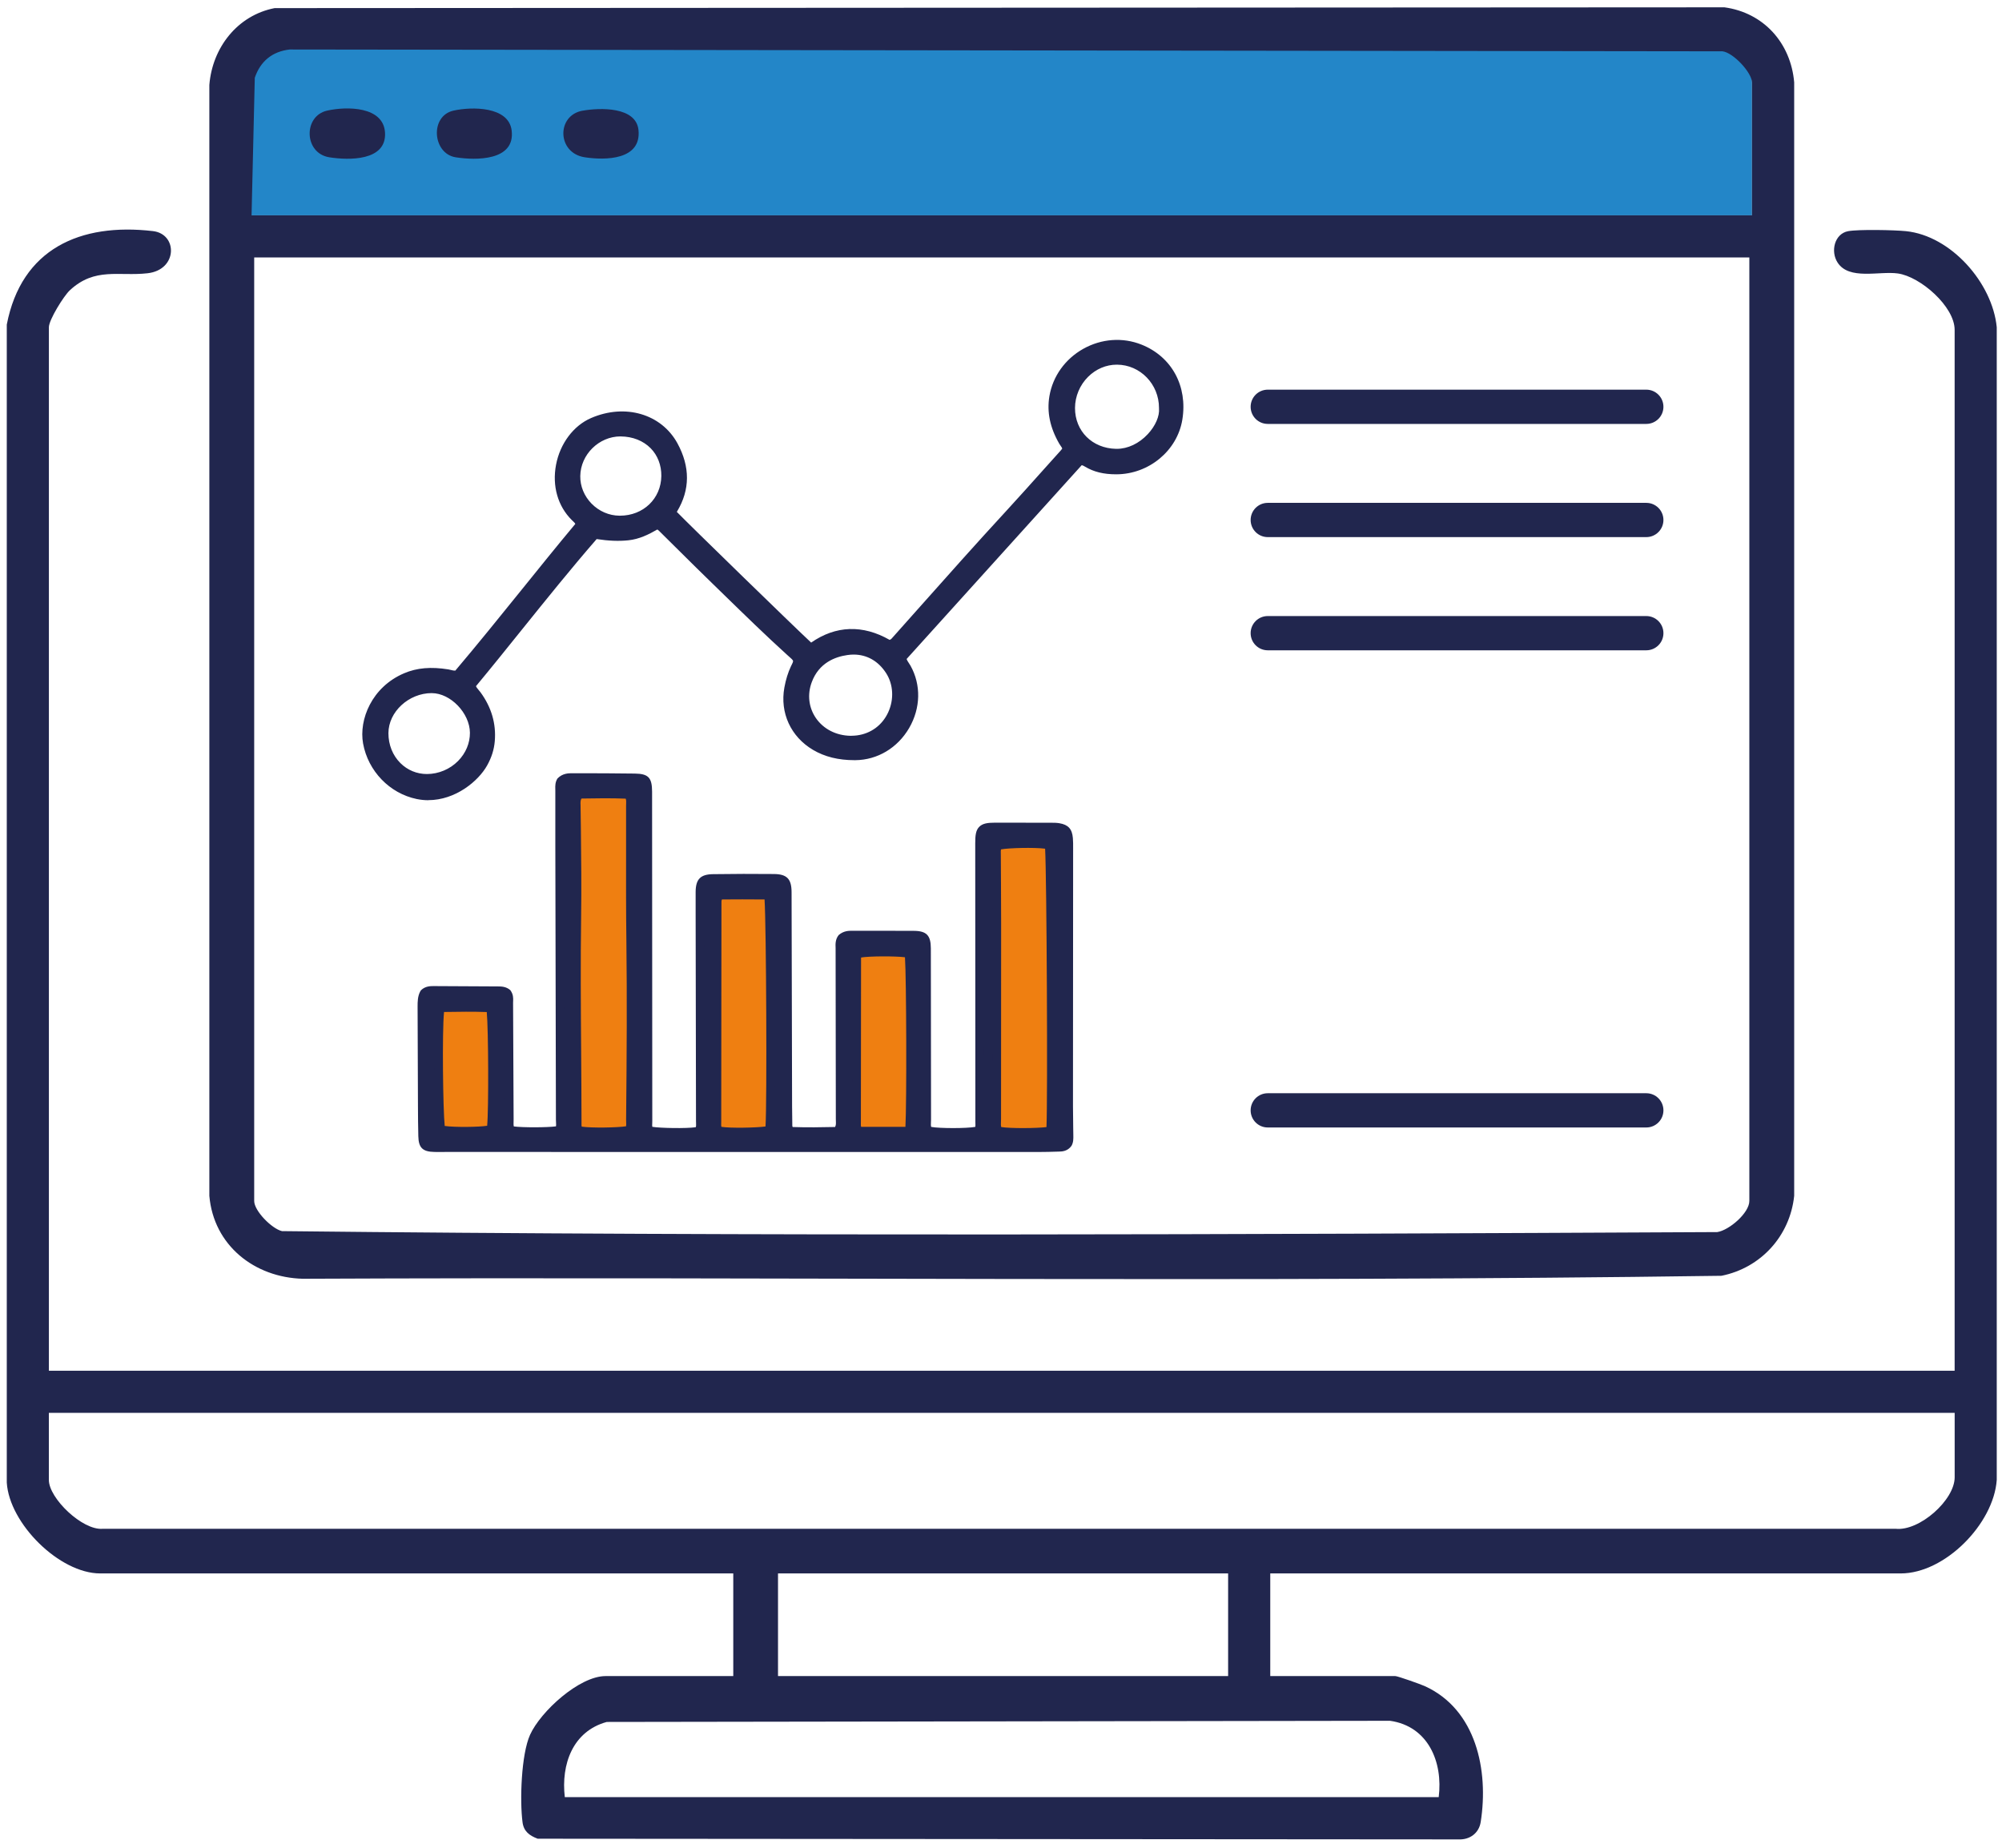
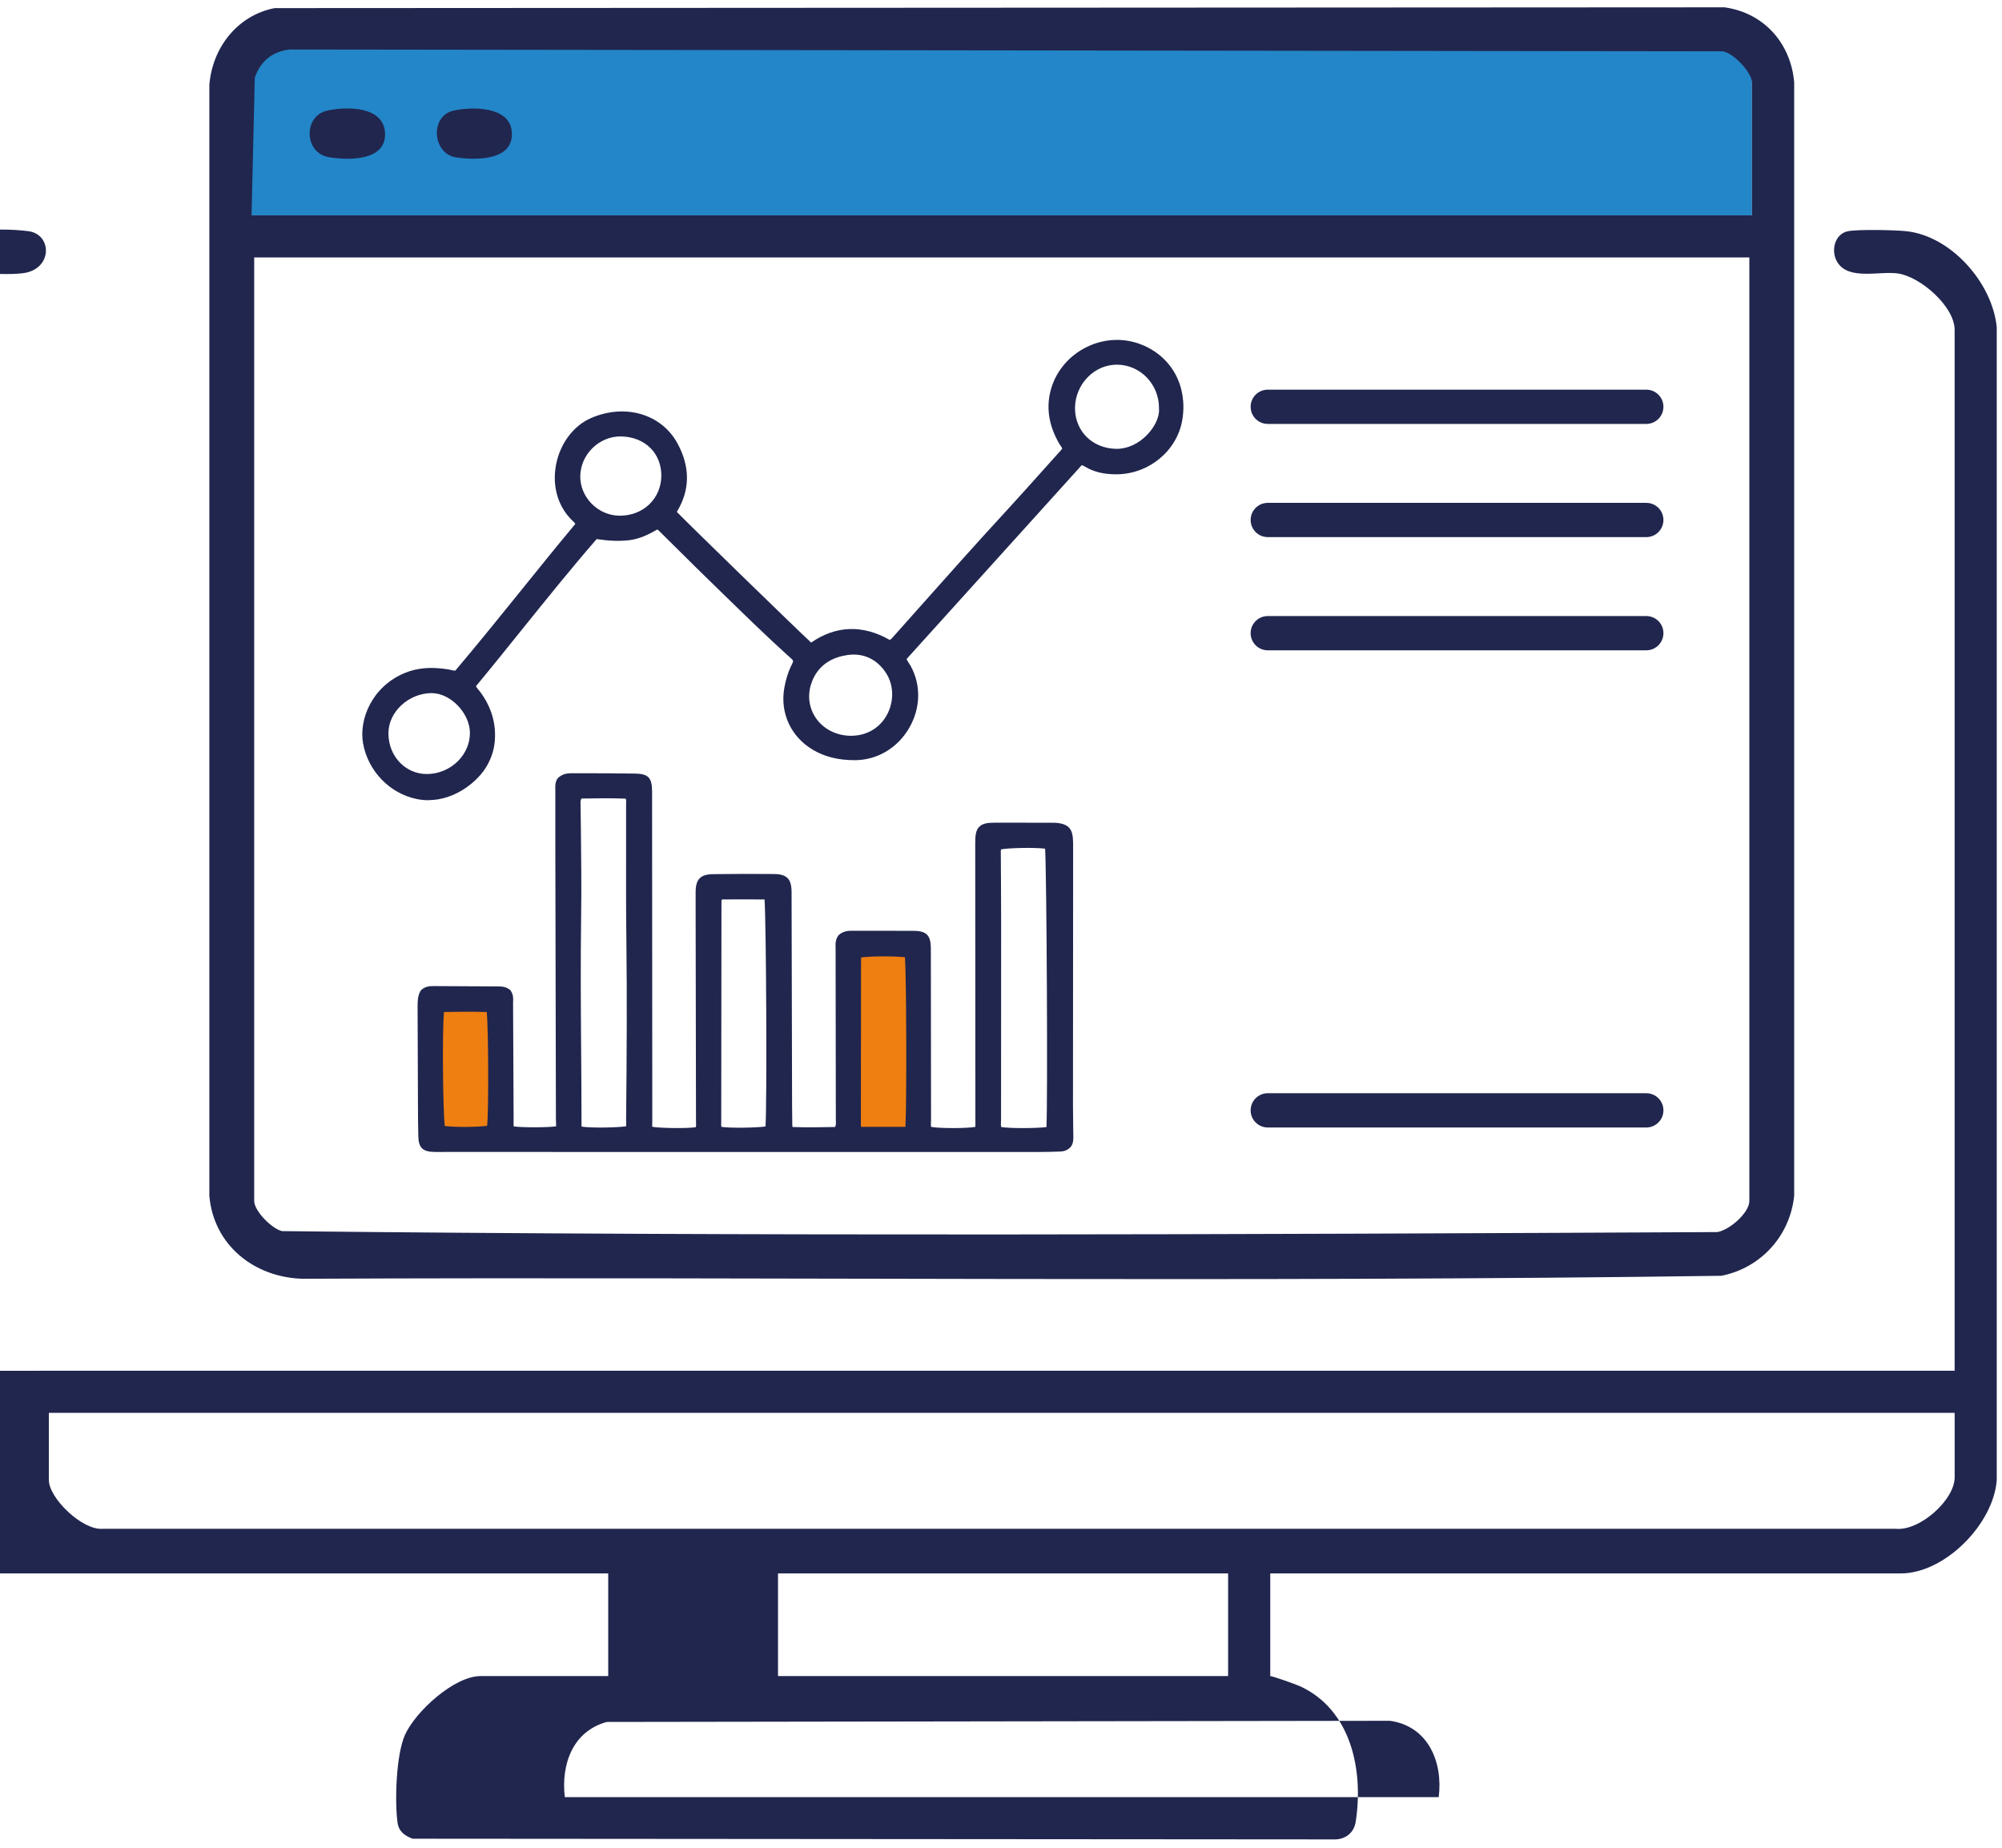
<svg xmlns="http://www.w3.org/2000/svg" viewBox="0 0 70.844 65.395">
  <path d="m15.007 35.151h3.065v4.849h-3.065z" fill="#ef7f11" />
-   <path d="m20.285 27.52h1.984v12.467h-1.984z" fill="#ef7f11" />
-   <path d="m24.766 31.561h2.46v8.429h-2.46z" fill="#ef7f11" />
  <path d="m30.154 33.092h2.022v6.94h-2.022z" fill="#ef7f11" />
-   <path d="m35.198 29.267h1.971v10.749h-1.971z" fill="#ef7f11" />
  <path d="m8.261 1.091h53.736v6.53h-53.736z" fill="#2386c8" />
  <g fill="#21264e">
-     <path d="m1.729 48.513h67.439v-36.84c0-.825-1.213-1.885-2.011-1.995-.661-.091-1.721.246-2.13-.384-.261-.401-.107-1.022.371-1.112.368-.069 1.636-.043 2.046-.001 1.592.161 3.061 1.829 3.214 3.4l0 40.797c-.109 1.551-1.831 3.308-3.399 3.308h-22.309v3.633h4.425c.086 0 .9.29 1.043.355 1.821.828 2.266 2.983 1.979 4.81-.062.397-.389.632-.782.615l-32.587-.024c-.293-.109-.495-.261-.537-.581-.101-.767-.048-2.4.266-3.097.373-.826 1.742-2.078 2.673-2.078h4.518v-3.633h-22.402c-1.44 0-3.217-1.763-3.306-3.215l-0-40.983c.518-2.681 2.596-3.609 5.171-3.309.882.102.88 1.371-.188 1.492-1.019.116-1.862-.224-2.751.602-.217.201-.742 1.048-.742 1.308v36.933zm67.439 1.49h-67.439v2.375c0 .645 1.183 1.788 1.905 1.728l63.443-.001c.845.094 2.092-1.017 2.092-1.82v-2.282zm-25.709 5.682h-15.928v3.633h15.928zm7.452 7.918c.156-1.244-.373-2.51-1.723-2.702l-27.717.041c-1.206.331-1.62 1.501-1.485 2.66z" />
+     <path d="m1.729 48.513h67.439v-36.84c0-.825-1.213-1.885-2.011-1.995-.661-.091-1.721.246-2.13-.384-.261-.401-.107-1.022.371-1.112.368-.069 1.636-.043 2.046-.001 1.592.161 3.061 1.829 3.214 3.4l0 40.797c-.109 1.551-1.831 3.308-3.399 3.308h-22.309v3.633c.086 0 .9.29 1.043.355 1.821.828 2.266 2.983 1.979 4.81-.062.397-.389.632-.782.615l-32.587-.024c-.293-.109-.495-.261-.537-.581-.101-.767-.048-2.4.266-3.097.373-.826 1.742-2.078 2.673-2.078h4.518v-3.633h-22.402c-1.44 0-3.217-1.763-3.306-3.215l-0-40.983c.518-2.681 2.596-3.609 5.171-3.309.882.102.88 1.371-.188 1.492-1.019.116-1.862-.224-2.751.602-.217.201-.742 1.048-.742 1.308v36.933zm67.439 1.49h-67.439v2.375c0 .645 1.183 1.788 1.905 1.728l63.443-.001c.845.094 2.092-1.017 2.092-1.82v-2.282zm-25.709 5.682h-15.928v3.633h15.928zm7.452 7.918c.156-1.244-.373-2.51-1.723-2.702l-27.717.041c-1.206.331-1.62 1.501-1.485 2.66z" />
    <path d="m9.718.287 51.304-.028c1.386.19 2.348 1.26 2.468 2.655l-0 39.408c-.149 1.418-1.177 2.55-2.573 2.83-16.723.236-33.471.03-50.203.105-1.709-.044-3.155-1.182-3.306-2.935l-0-39.315c.104-1.315.989-2.463 2.31-2.72zm52.278 7.334v-4.704c0-.343-.659-1.055-1.042-1.101l-50.702-.064c-.619.069-1.04.42-1.236 1l-.114 4.869zm-.093 1.49h-52.908v33.394c0 .349.622.981.983 1.066 16.908.186 33.877.118 50.79.034.423-.065 1.135-.678 1.135-1.101v-33.394z" />
    <path d="m16.047 3.915c.645-.144 1.955-.156 2.059.704.131 1.076-1.259 1.061-1.98.948-.82-.128-.926-1.462-.079-1.652z" />
    <path d="m11.576 3.915c.691-.155 2.001-.159 2.049.787.05 1.001-1.283.973-1.97.865-.903-.142-.929-1.461-.079-1.652z" />
-     <path d="m20.614 3.918c.611-.109 1.895-.15 1.98.684.108 1.06-1.164 1.077-1.903.964-.983-.15-1.005-1.483-.077-1.649z" />
    <path d="m27.972 40.036c.541.023 1.114.013 1.655 0.0.134-.157.1-.298.1-.429-0-1.991-.004-3.983-.005-5.974-0-.152-.032-.312.075-.444.106-.092.231-.097.358-.097.725.001 1.45-.001 2.175.003.374.002.457.09.458.466.002 2.02.003 4.041.007 6.061 0.0.132-.03.272.053.391.251.084 1.544.081 1.774-.003.061-.096.043-.205.043-.31-.001-3.287-.003-6.573-.004-9.86-0-.01-0-.019-0-.029-.002-.457.082-.543.539-.543.657-0 1.315 0 1.972.002.096 0.0.194-.001.289.015.243.04.331.137.351.386.011.135.009.27.009.406-.002 3.026-.004 6.051-.006 9.077-0.0.338.008.677.012 1.015.001.106.01.213-.045.31-.077.109-.193.124-.31.127-.251.007-.502.015-.754.015-6.979-0-13.958-.001-20.937-.002-.135-0-.271.004-.406.001-.336-.007-.412-.079-.42-.41-.009-.358-.011-.715-.013-1.073-.005-1.17-.009-2.339-.012-3.509-.001-.164-0-.329.079-.475.096-.093.212-.101.329-.101.764.003 1.527.006 2.291.012.115.001.233.006.33.093.07.102.046.222.047.335.007 1.373.012 2.745.019 4.118.001.133-.023.271.05.391.248.067 1.455.065 1.703-.003.079-.11.046-.24.046-.362-.005-3.238-.013-6.476-.02-9.715-.001-.648-.002-1.295-0-1.943 0-.114-.018-.233.054-.345.118-.117.278-.113.43-.113.725-.001 1.45 0 2.175.01.398.005.462.079.462.489.003 3.006.004 6.012.006 9.019.001.88-.001 1.759.001 2.639 0.0.113-.027.233.046.336.218.072 1.434.087 1.725.022.108-.098.08-.23.08-.353-.003-2.368-.008-4.736-.012-7.105-.001-.338-.004-.677-0-1.015.003-.36.101-.468.468-.473.715-.01 1.431-.011 2.146-.005.382.003.477.108.478.491.007 2.523.012 5.046.018 7.569.001.232.004.464.008.696.001.059.015.115.089.196zm-7.482-11.924c-.131.17-.099.31-.098.442.012 1.304.037 2.608.017 3.913-.035 2.415.011 4.831.014 7.246 0.0.104-.017.215.07.3.318.071 1.575.054 1.776-.024.06-.116.035-.244.037-.368.021-2.096.036-4.192.009-6.289-.02-1.604-.007-3.208-.011-4.811-0-.123.029-.252-.07-.401-.572-.026-1.166-.018-1.744-.007zm16.631 1.796c-.336-.083-1.614-.058-1.814.032-.062.117-.042.244-.042.368.002.792.009 1.584.009 2.376 0 2.308-.003 4.616-.003 6.925 0.0.141-.031.29.054.414.28.075 1.613.069 1.843-.006.063-.244.022-9.836-.048-10.108zm-11.658 1.775c-.103.127-.086.227-.086.321-.004 2.559-.007 5.119-.008 7.678-0.0.113-.022.234.059.331.256.076 1.594.058 1.798-.023.072-.274.051-8.047-.038-8.308-.576-.003-1.167-.009-1.724 0zm6.712 8.35c.068-.318.046-6.071-.015-6.281-.26-.078-1.568-.074-1.8.007-.056.085-.044.184-.044.279-.003 1.893-.006 3.786-.006 5.679-0.0.103-.019.215.093.316zm-16.595-4.366c-.095.41-.062 4.084.026 4.312.298.082 1.56.072 1.766-.014.077-.3.07-4.031-.018-4.295-.581-.023-1.174-.015-1.773-.003z" />
    <path d="m15.484 40.77c-.038 0-.076 0-.113-.001-.415-.008-.559-.148-.568-.557-.009-.358-.012-.718-.013-1.077l-.013-3.508c0-.173 0-.368.098-.548l.026-.036c.149-.146.341-.143.437-.144.764.002 1.526.006 2.29.012.107.001.286.002.431.133.107.147.103.277.099.381l-.002.065.019 4.118-.001.088c-.002.063-.004.121.008.17.304.042 1.192.04 1.492-.003.007-.034.005-.078.002-.135-.002-.031-.004-.062-.004-.094l-.021-9.714c-.001-.649-.002-1.297 0-1.943l-.001-.054c-.003-.107-.007-.241.079-.374.181-.183.392-.186.547-.182.732-.001 1.463 0 2.188.011.479.006.61.144.611.64l.006 10.149c0 .503 0 1.006.001 1.508 0 .026-.001.055-.002.083-.003.052-.004.091.003.122.28.047 1.213.063 1.536.014.015-.03.015-.073.012-.147l-.002-.065-.013-7.359c-.001-.254-.002-.508 0-.762.005-.448.172-.617.617-.623.719-.01 1.435-.013 2.149-.005.463.003.628.171.629.642l.018 7.569c0 .23.004.462.008.692 0 .016.001.029.013.051.5.018 1.033.009 1.5-.001.035-.063.032-.124.029-.206l-.002-.073-.008-6.055c-.006-.137-.013-.308.109-.459.174-.152.356-.152.477-.152h.725c.484.001.968.001 1.451.003.454.002.607.158.608.617l.002 1.515c.001 1.516.002 3.031.005 4.546 0 .03-.001.061-.003.092-.003.072-.005.126.008.169.299.056 1.266.055 1.561-.001.006-.031.006-.069.004-.12l-.001-.062-.005-9.854c-.001-.284.022-.464.142-.584.119-.121.299-.146.549-.146.657 0 1.314 0 1.972.002h.013c.11 0 .207.001.301.017.313.052.452.203.478.524.01.12.01.242.009.363l-.005 9.131c0 .253.004.505.008.757l.004.256c.003.137.005.264-.064.386-.138.196-.341.202-.438.204-.252.008-.504.015-.757.015l-20.938-.002-.146.001c-.05.001-.1.001-.149.001zm-.354-5.524c-.05.108-.05.241-.05.381l.013 3.508c.001.356.004.714.013 1.07.006.246.017.256.271.262.087.003.17 0 .254 0l.149-.001 20.938.002c.249 0 .499-.007.748-.015.113-.003.16-.019.191-.062.021-.038.02-.106.018-.186l-.004-.29c-.005-.254-.009-.508-.008-.762l.005-9.132c0-.112 0-.227-.009-.339-.014-.181-.05-.22-.224-.249-.081-.014-.168-.013-.248-.013-.674-.002-1.331-.002-1.988-.002-.13.001-.285.007-.334.056-.049.05-.054.206-.054.336l.006 9.942c.003.099.007.221-.068.339l-.028.043-.048.018c-.258.096-1.589.1-1.874.005l-.048-.016-.029-.042c-.095-.137-.088-.283-.082-.4l.003-.077c-.003-1.515-.005-3.03-.006-4.545l-.001-1.516c-.001-.295-.019-.312-.308-.314-.482-.002-.966-.002-1.449-.002l-.725-.001c-.111 0-.195.005-.26.061-.029.04-.028.116-.023.236l.002.093.008 6.033c.005.123.013.292-.138.468l-.044.051-.067.002c-.512.014-1.11.022-1.665 0l-.064-.003-.042-.047c-.087-.097-.125-.185-.127-.295-.004-.232-.008-.466-.008-.698l-.018-7.569c-.001-.302-.035-.336-.328-.339-.715-.005-1.429-.005-2.144.005-.279.004-.315.04-.318.323-.002.252-.001.505 0 .758l.015 7.413c.005.119.012.281-.131.411l-.029.026-.039.009c-.291.067-1.547.062-1.806-.025l-.047-.016-.029-.041c-.086-.122-.08-.25-.075-.354l.002-.068c-.001-.503-.001-1.006-.001-1.509l-.006-10.149q-.001-.333-.312-.337c-.725-.011-1.449-.011-2.173-.011h-.003c-.16 0-.256.005-.321.07-.012.024-.012.083-.01.174l.001.062c-.002.647-.001 1.294 0 1.942l.021 9.715c0 .024.002.05.003.075.007.109.016.246-.077.375l-.031.044-.052.015c-.274.074-1.508.077-1.782.003l-.059-.016-.031-.051c-.083-.135-.078-.278-.075-.394l.002-.076-.019-4.118.002-.079c.003-.082.003-.134-.022-.171-.027-.019-.091-.027-.206-.028-.764-.006-1.526-.01-2.289-.012-.093 0-.159.006-.207.043zm21.087 4.98c-.395 0-.784-.019-.929-.058l-.055-.015-.031-.046c-.096-.141-.089-.295-.084-.418l.003-.082.003-6.925c0-.451-.003-.903-.005-1.355l-.007-1.087c-.003-.114-.007-.242.062-.372l.023-.047.048-.021c.257-.114 1.575-.125 1.914-.04l.088.022.021.088c.075.294.12 9.906.048 10.184l-.021.081-.079.025c-.134.043-.57.065-1 .065zm-.786-.338c.325.052 1.267.044 1.6.001.046-.979.009-8.84-.048-9.853-.385-.05-1.298-.027-1.56.025-.011.049-.009.106-.007.169l.006 1.095c.003.453.005.905.005 1.357l-.003 6.925c0 .031-.001.063-.003.095-.003.071-.006.135.01.186zm-9.202.326c-.37 0-.721-.019-.843-.055l-.045-.013-.029-.036c-.103-.126-.098-.269-.095-.373l.002-.056c.001-2.56.004-5.118.008-7.678-.003-.124-.006-.264.121-.418l.045-.054.069-.001c.5-.009 1.024-.006 1.542-.002l.293.003.035.102c.095.278.133 8.046.041 8.396l-.02.073-.071.028c-.14.056-.611.083-1.054.083zm-.702-.334c.304.051 1.253.033 1.562-.013.054-.856.027-7.089-.034-8.034h-.052c-.487-.003-.983-.006-1.455 0-.02.042-.019.08-.018.133-.004 2.598-.007 5.156-.008 7.716l-.001.066c-.002.059-.003.101.006.132zm-4.236.327c-.351 0-.686-.017-.828-.049l-.042-.009-.03-.029c-.122-.119-.119-.264-.117-.369l.001-.04c-.001-.836-.008-1.673-.014-2.509-.012-1.553-.023-3.158 0-4.738.016-1.028.003-2.074-.009-3.085l-.011-.882c-.005-.123-.013-.291.131-.478l.044-.059.073-.001c.602-.012 1.19-.019 1.754.007l.077.004.043.063c.107.164.102.314.097.425l-.002.061c.002.544.001 1.089 0 1.634-.001 1.059-.003 2.116.011 3.175.025 1.99.015 3.955-.01 6.293l.002.079c.005.108.01.231-.055.356l-.026.051-.054.021c-.135.053-.597.078-1.035.078zm-.707-.334c.342.052 1.292.035 1.571-.013.007-.043.005-.093.003-.148-.001-.031-.002-.062-.002-.094.023-2.336.034-4.299.01-6.286-.014-1.06-.013-2.119-.011-3.179 0-.545.001-1.089 0-1.634l.002-.073c.003-.069.005-.124-.015-.181-.504-.02-1.027-.014-1.567-.004-.037.073-.035.139-.031.223l.012.891c.012 1.014.023 2.062.008 3.093-.022 1.577-.011 3.181.001 4.731.006.838.012 1.675.013 2.512v.047c-.002.056-.001.091.007.115zm-4.119.313c-.377 0-.749-.021-.896-.062l-.074-.021-.027-.071c-.104-.272-.131-3.974-.031-4.401l.026-.115.118-.002c.638-.011 1.211-.018 1.781.004l.104.004.033.099c.109.325.089 4.116.021 4.381l-.019.073-.069.029c-.135.057-.554.082-.968.082zm-.727-.337c.351.051 1.215.04 1.501-.007.055-.576.045-3.417-.014-4.025-.483-.017-.976-.011-1.512-.002-.071.693-.036 3.489.024 4.034zm16.562.334h-1.953l-.043-.039c-.15-.136-.146-.292-.143-.396.001-1.925.003-3.818.007-5.711l-.001-.041c-.002-.094-.004-.211.07-.322l.028-.043.048-.017c.259-.09 1.603-.094 1.893-.009l.078.024.023.078c.075.255.092 6.016.019 6.355l-.026.119zm-1.824-.303h1.564c.047-.827.035-5.257-.016-6.002-.34-.043-1.264-.041-1.551.009-.004.026-.004.061-.003.104v.047c-.004 1.893-.006 3.786-.006 5.679l-.001.041c-.001.061-.001.095.012.123z" />
    <path d="m38.216 16.312c-2.1 2.325-4.208 4.659-6.298 6.973.032.165.116.251.172.351.754 1.347-.275 3.105-1.82 3.119-.504.004-.979-.084-1.417-.342-.732-.432-1.095-1.214-.943-2.049.045-.248.113-.489.221-.718.037-.077.089-.151.089-.256-.032-.142-.157-.228-.261-.323-.901-.82-1.768-1.675-2.641-2.524-.603-.586-1.197-1.181-1.796-1.771-.068-.067-.124-.15-.262-.2-.305.179-.643.362-1.037.403-.388.041-.771.009-1.164-.057-1.51 1.735-2.905 3.561-4.371 5.326.005.154.121.243.198.349.357.487.528 1.025.476 1.632-.024.286-.113.547-.251.795-.341.616-1.294 1.328-2.336 1.112-.905-.188-1.61-.924-1.778-1.845-.146-.803.311-1.872 1.364-2.319.482-.204.976-.206 1.48-.125.104.017.202.072.352.033 1.465-1.726 2.868-3.544 4.327-5.288-.01-.152-.105-.214-.178-.287-1.009-1.001-.556-2.849.635-3.365 1.109-.48 2.32-.164 2.861.827.408.747.443 1.509-.008 2.261-.025.041-.052.082-.047.134.049.078 4.798 4.71 4.911 4.78.894-.675 1.841-.679 2.764-.128.165-.027.222-.124.291-.202 1.325-1.486 2.642-2.979 3.991-4.443.642-.696 1.269-1.406 1.902-2.11.038-.042.072-.089.1-.125.016-.135-.073-.21-.125-.299-.284-.492-.428-1.012-.331-1.583.235-1.386 1.75-2.23 3.057-1.708 1.052.42 1.522 1.424 1.349 2.489-.168 1.03-1.128 1.804-2.184 1.807-.365.001-.711-.057-1.029-.247-.065-.039-.132-.083-.265-.077zm2.949-1.872c.002-.924-.732-1.681-1.636-1.685-.891-.005-1.637.763-1.639 1.686-.001.908.683 1.577 1.601 1.597.945.02 1.736-.94 1.674-1.597zm-11.061 11.753c.046-.003.143-.002.238-.015 1.219-.159 1.716-1.544 1.142-2.435-.343-.532-.878-.801-1.519-.71-.641.091-1.148.431-1.382 1.056-.386 1.036.362 2.088 1.52 2.103zm-14.99 1.352c.913-.005 1.672-.74 1.665-1.613-.006-.785-.751-1.555-1.504-1.553-.906.002-1.681.727-1.682 1.571-.001.898.669 1.6 1.52 1.595zm6.853-12.251c-.855-.005-1.574.699-1.584 1.553-.01.837.694 1.548 1.54 1.554.922.007 1.621-.66 1.631-1.556.01-.893-.657-1.546-1.587-1.552z" />
    <path d="m15.162 28.321c-.137 0-.276-.014-.418-.043-.956-.198-1.718-.987-1.896-1.965-.152-.842.306-1.999 1.454-2.486.452-.193.949-.235 1.564-.136.032.005.065.014.099.022.055.015.092.022.147.021.78-.921 1.556-1.883 2.307-2.813.632-.784 1.284-1.594 1.939-2.378-.014-.033-.041-.06-.084-.1l-.04-.038c-.496-.492-.699-1.205-.558-1.955.142-.751.617-1.386 1.24-1.655 1.205-.522 2.486-.146 3.055.892.454.832.451 1.644-.011 2.413-.003.006-.007.011-.01.016.441.455 4.143 4.059 4.754 4.626.87-.607 1.828-.639 2.777-.096.052-.019.08-.053.121-.103l.867-.974c1.028-1.156 2.092-2.352 3.159-3.509.443-.481.879-.97 1.315-1.457l.586-.652c.021-.024.041-.05.06-.074-.005-.025-.022-.052-.054-.096-.018-.025-.035-.051-.051-.077-.329-.571-.443-1.122-.349-1.684.119-.703.556-1.313 1.196-1.674.645-.361 1.396-.417 2.066-.149 1.068.427 1.635 1.469 1.442 2.654-.179 1.099-1.182 1.931-2.332 1.935h-.01c-.442 0-.791-.085-1.099-.269-.047-.028-.077-.046-.121-.053l-6.195 6.858c.02.056.049.1.081.148.02.029.039.059.056.088.379.678.361 1.502-.046 2.205-.411.707-1.123 1.133-1.906 1.14h-.031c-.57 0-1.049-.119-1.464-.363-.789-.466-1.178-1.312-1.016-2.207.052-.285.129-.532.234-.755l.025-.05c.03-.059.049-.097.049-.142-.013-.036-.079-.094-.156-.161l-.057-.051c-.758-.688-1.503-1.414-2.223-2.116l-.421-.41c-.378-.366-.751-.736-1.125-1.107l-.719-.712c-.033-.035-.062-.065-.102-.09-.306.176-.639.343-1.029.383-.336.035-.694.021-1.119-.044-.905 1.042-1.782 2.134-2.632 3.189-.543.676-1.085 1.351-1.638 2.017.015.04.046.078.091.132.024.027.048.056.069.085.388.53.558 1.113.505 1.733-.025.295-.113.574-.27.855-.31.557-1.121 1.229-2.082 1.229zm.107-4.378c-.314 0-.592.054-.849.163-1.004.426-1.406 1.427-1.274 2.152.156.857.823 1.55 1.659 1.723.995.204 1.864-.482 2.173-1.036.136-.243.211-.483.232-.734.048-.553-.099-1.054-.447-1.529-.018-.023-.036-.046-.055-.068-.074-.087-.167-.195-.173-.364l-.002-.058.037-.045c.566-.683 1.122-1.375 1.679-2.066.868-1.08 1.767-2.197 2.694-3.263l.056-.063.084.014c.436.072.789.088 1.122.056.359-.038.68-.21.977-.384l.061-.036.066.024c.145.052.224.136.28.196l.036.038.674.666c.373.369.746.739 1.123 1.105l.422.41c.718.7 1.461 1.424 2.215 2.109l.052.046c.098.085.219.19.256.356.004.154-.042.243-.079.314l-.021.04c-.094.198-.162.421-.209.68-.14.767.194 1.491.871 1.891.371.22.788.322 1.308.322h.031c.674-.006 1.289-.376 1.646-.989.354-.609.37-1.321.044-1.904-.014-.023-.028-.046-.044-.068-.052-.079-.116-.177-.146-.328l-.014-.074.26-.287 6.131-6.788.063-.003c.175-.016.27.051.341.093.266.159.566.231.951.231h.009c.987-.004 1.881-.742 2.034-1.681.171-1.056-.311-1.946-1.257-2.324-.581-.23-1.238-.184-1.805.133-.561.315-.941.847-1.046 1.46-.083.489.02.974.312 1.481.011.019.023.036.036.054.051.071.127.18.108.339l-.005.042-.026.034c-.047.062-.075.098-.105.132l-.585.652c-.438.489-.875.978-1.319 1.46-1.065 1.156-2.128 2.35-3.156 3.505l-.859.967c-.066.079-.156.188-.354.22l-.055.009-.048-.028c-.901-.538-1.776-.498-2.594.119l-.083.062-.089-.055c-.119-.074-4.894-4.723-4.96-4.829l-.021-.063c-.012-.102.034-.176.064-.225.405-.674.406-1.385.008-2.115-.492-.897-1.613-1.217-2.668-.76-.532.23-.94.78-1.063 1.435-.122.649.05 1.263.474 1.684l.033.031c.07.065.179.166.19.354l.004.061-.039.047c-.668.799-1.336 1.627-1.981 2.428-.764.946-1.552 1.925-2.347 2.86l-.03.037-.047.012c-.146.04-.261.009-.345-.014-.023-.006-.046-.013-.069-.017-.195-.031-.377-.047-.548-.047zm-.165 3.753c-.434 0-.842-.168-1.149-.475-.331-.33-.514-.781-.513-1.272 0-.932.839-1.72 1.833-1.722h.003c.828 0 1.646.843 1.652 1.703.003.449-.177.881-.506 1.214-.344.348-.821.55-1.311.552h-.01zm.174-3.166h-.003c-.814.002-1.53.665-1.53 1.419 0 .41.15.785.424 1.058.251.25.583.387.936.387h.008c.409-.002.81-.171 1.097-.462.272-.276.421-.631.419-.999-.006-.695-.687-1.402-1.35-1.402zm14.829 1.813h-.006c-.615-.008-1.156-.286-1.482-.764-.31-.453-.374-1.016-.177-1.544.237-.64.771-1.05 1.501-1.153.69-.094 1.282.179 1.669.778.312.485.348 1.13.091 1.682-.254.549-.743.907-1.342.985-.073.01-.148.012-.203.014l-.051.002zm.099-3.177c-.072 0-.146.006-.22.017-.436.062-1.007.277-1.26.958-.163.436-.11.896.143 1.268.27.394.719.624 1.233.632l.047-.002c.046-.002.109-.003.173-.012.493-.063.896-.36 1.106-.812.213-.459.186-.992-.071-1.391-.277-.43-.681-.658-1.151-.658zm-8.269-4.613h-.017c-.453-.004-.881-.188-1.204-.518-.318-.325-.491-.748-.485-1.19.012-.941.785-1.703 1.727-1.703h.01c.502.004.954.185 1.273.51.305.31.469.734.464 1.195-.011.976-.769 1.706-1.768 1.706zm.021-3.108c-.763 0-1.414.642-1.424 1.404-.005.361.138.707.399.975.267.271.618.424.989.427h.015c.827 0 1.456-.603 1.465-1.407.004-.38-.13-.728-.377-.979-.263-.267-.639-.416-1.06-.419h-.008zm17.562.744c-.011 0-.021-.001-.032-.001-1.015-.021-1.75-.757-1.749-1.748.001-.491.202-.973.552-1.32.337-.333.772-.517 1.229-.517h.01c.985.004 1.786.824 1.786 1.829.031.359-.147.784-.477 1.139-.367.394-.846.618-1.319.618zm0-3.283c-.376 0-.736.152-1.016.43-.293.291-.462.693-.463 1.104-.001.819.61 1.427 1.452 1.445h.026c.39 0 .788-.188 1.098-.521.27-.289.421-.639.396-.911v-.014c.002-.842-.664-1.529-1.485-1.533h-.008z" />
    <path d="m58.257 15.003h-13.395c-.335 0-.606-.271-.606-.606s.271-.606.606-.606h13.395c.335 0 .606.271.606.606s-.271.606-.606.606z" />
    <path d="m58.257 19.009h-13.395c-.335 0-.606-.271-.606-.606s.271-.606.606-.606h13.395c.335 0 .606.271.606.606s-.271.606-.606.606z" />
    <path d="m58.257 23.015h-13.395c-.335 0-.606-.271-.606-.606s.271-.606.606-.606h13.395c.335 0 .606.271.606.606s-.271.606-.606.606z" />
    <path d="m58.257 39.903h-13.395c-.335 0-.606-.271-.606-.606s.271-.606.606-.606h13.395c.335 0 .606.271.606.606s-.271.606-.606.606z" />
  </g>
</svg>